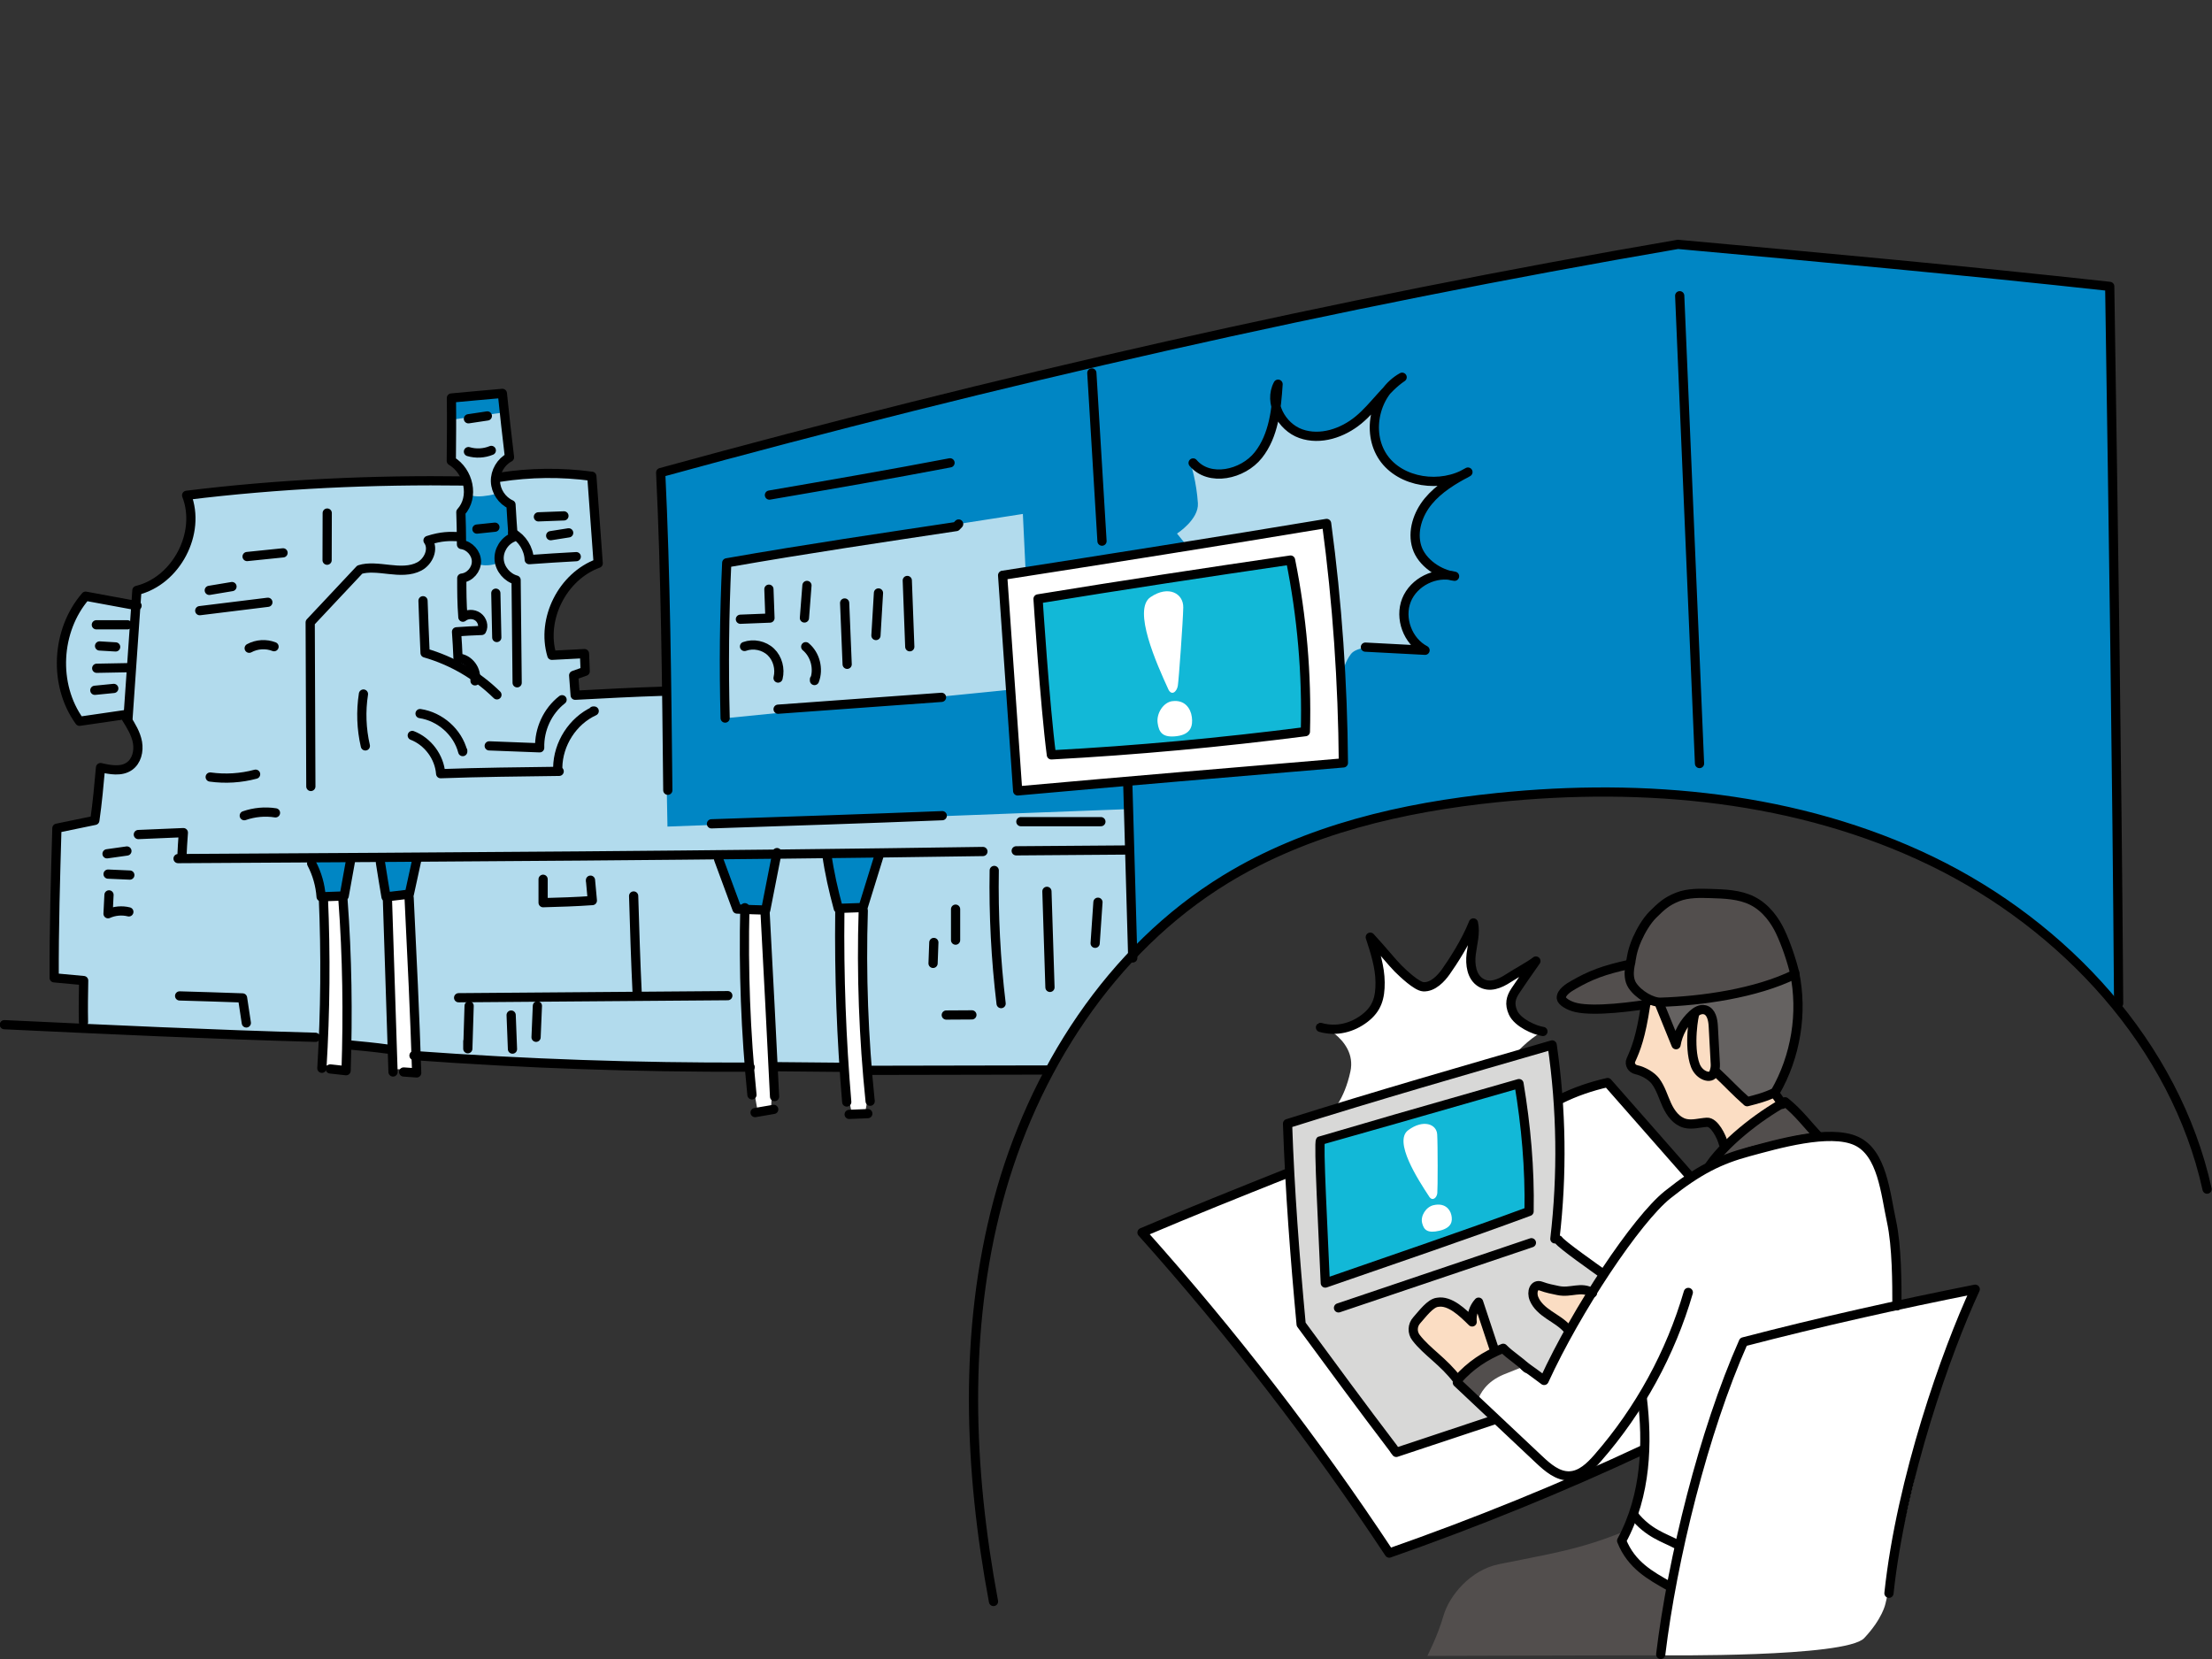
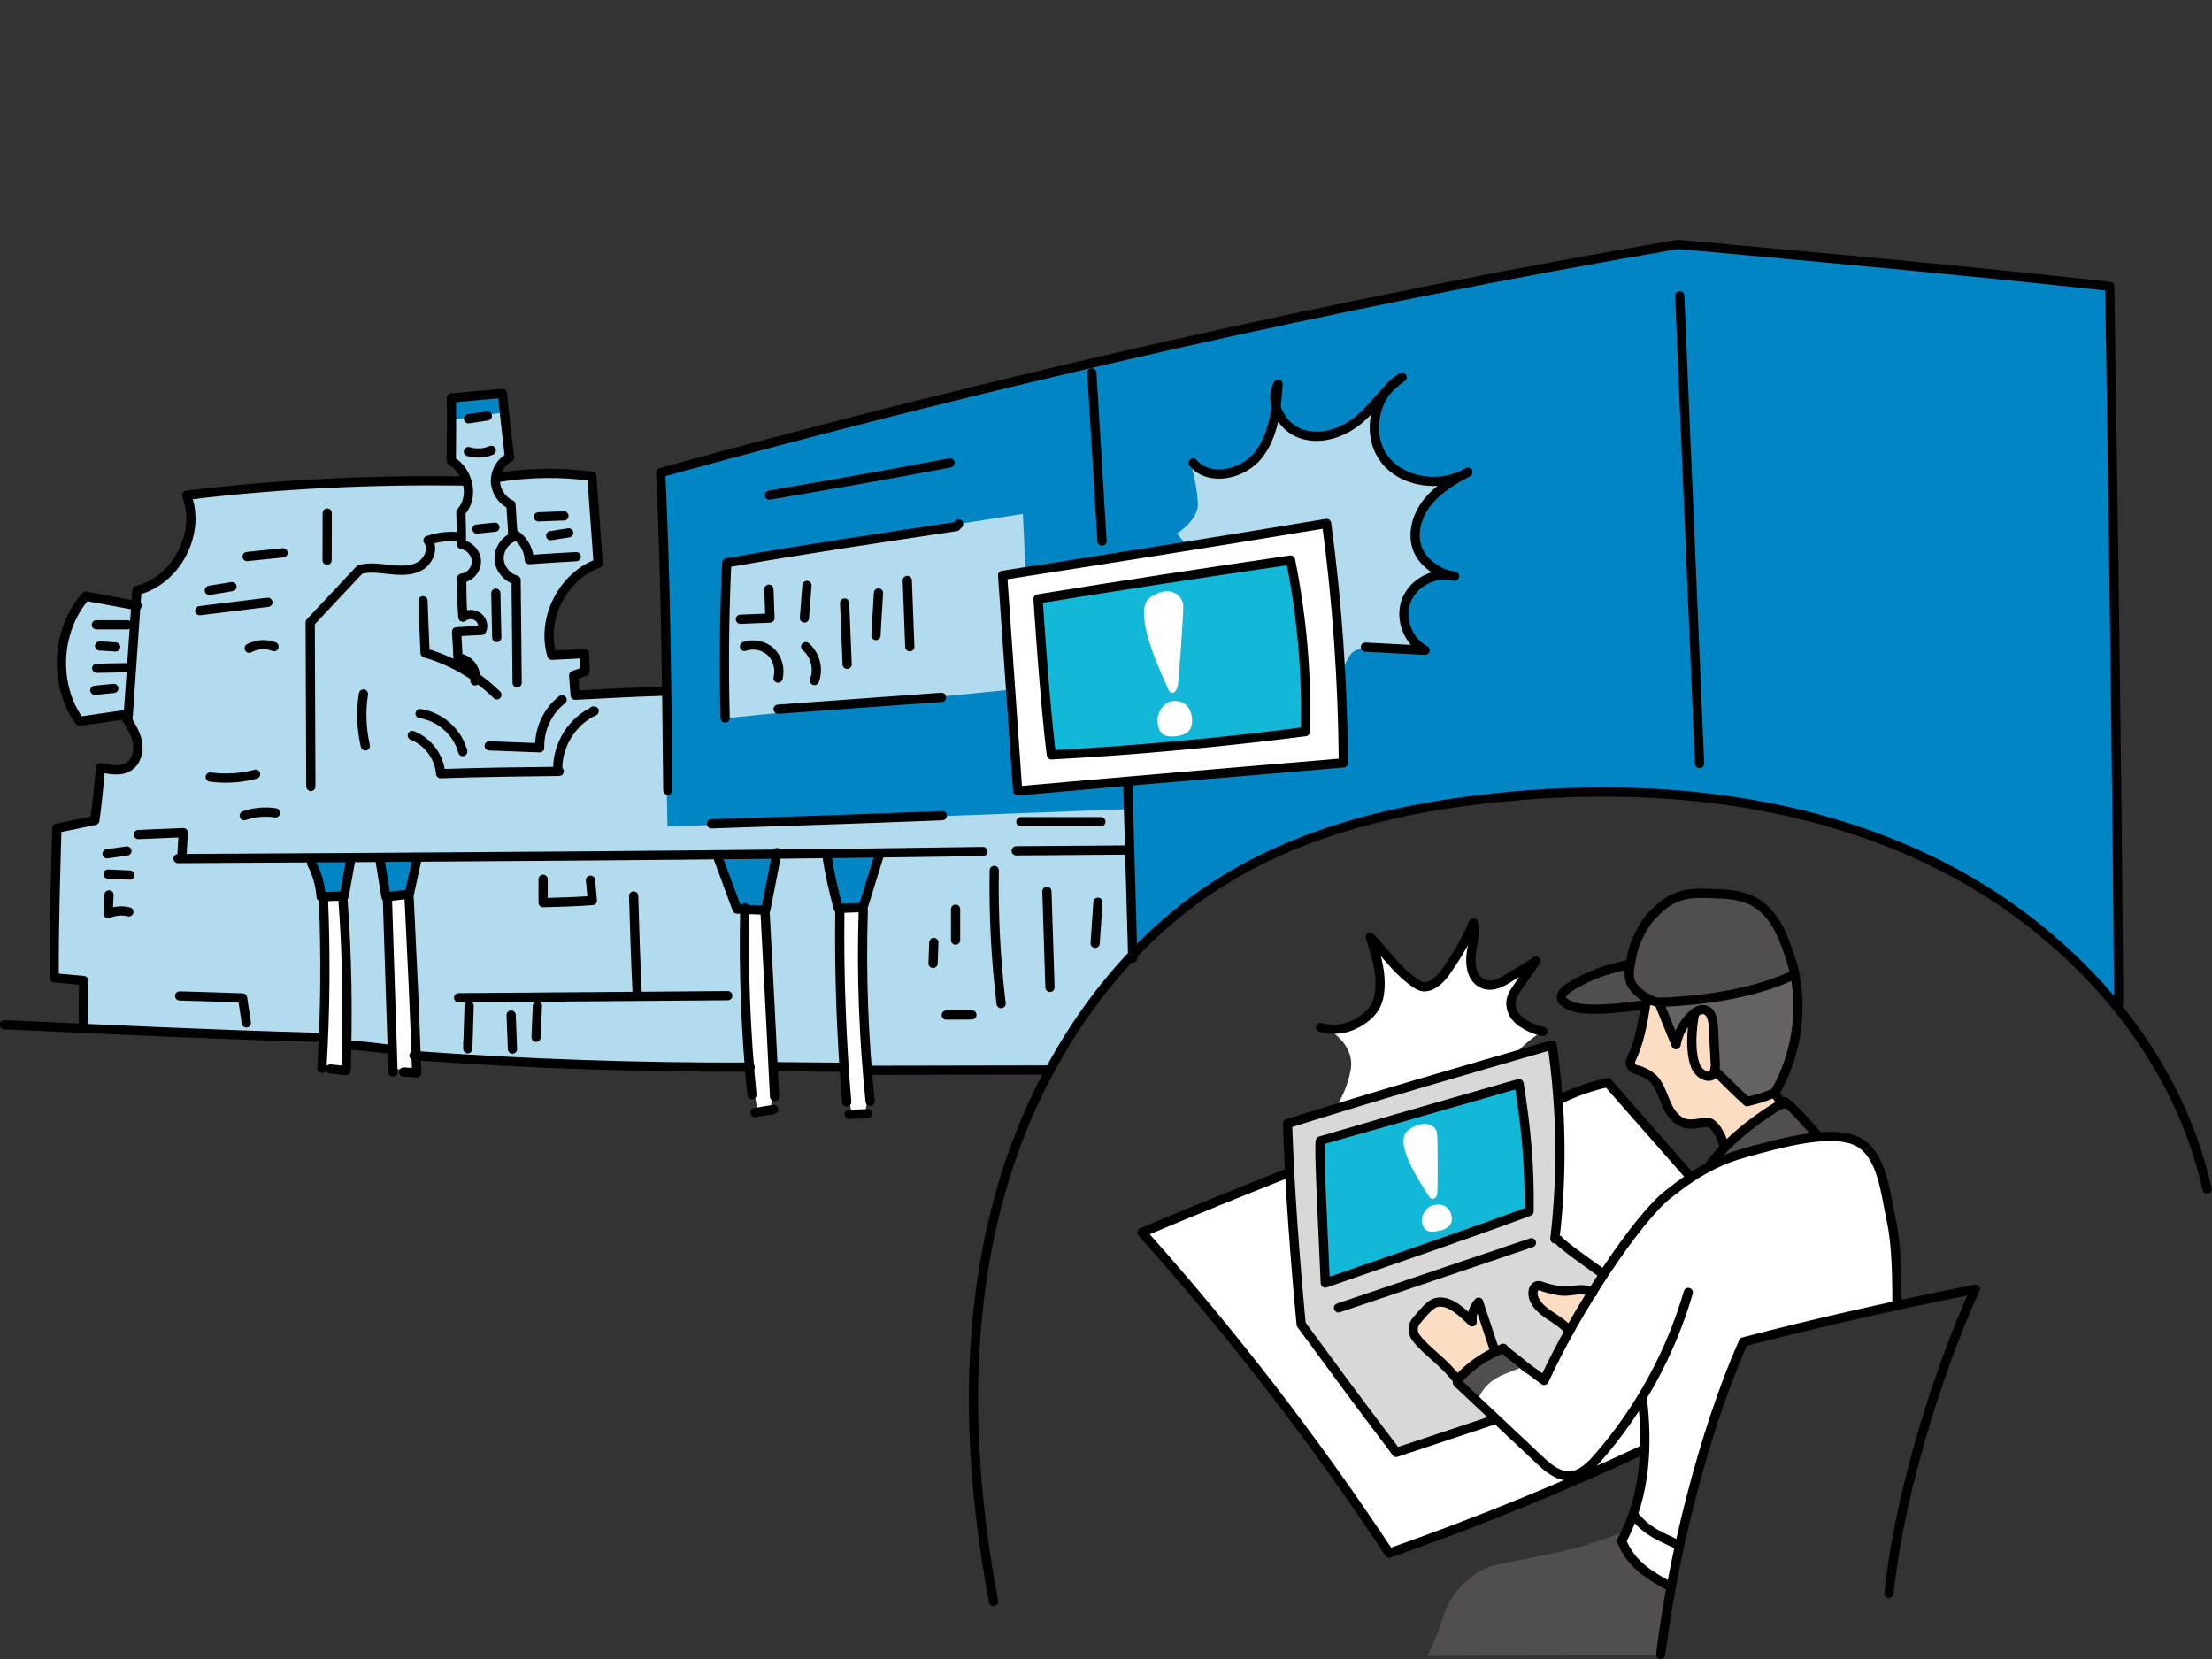
<svg xmlns="http://www.w3.org/2000/svg" id="_レイヤー_1" viewBox="0 0 720 540">
  <rect x="0" y="0" width="720" height="540" fill="#333333" stroke="none" />
  <defs>
    <style>.cls-1{fill:none;}.cls-1,.cls-2{stroke:#000;stroke-linecap:round;stroke-linejoin:round;stroke-width:3px;}.cls-3{fill:#656261;}.cls-4,.cls-2{fill:#524e4d;}.cls-5{fill:#fff;}.cls-6{fill:#b2dbed;}.cls-7{fill:#0086c4;}.cls-8{fill:#d8d8d7;}.cls-9{fill:#12b8d7;}.cls-10{fill:#fbddc3;}</style>
  </defs>
-   <path class="cls-5" d="M540.93,538.8s2.99-27.23,5.61-38.79c2.62-11.56,10.1-35.24,12.91-44.38,2.81-9.14,7.8-19.72,7.8-19.72l75.68-16.28s-11.26,25.93-14.07,37.3c-2.81,11.37-15.15,65.08-15.15,65.08,0,0-.94,4.85-6.92,11.19-5.99,6.34-65.85,5.59-65.85,5.59Z" />
  <path class="cls-5" d="M332.08,256.47c-1.57-22.28-3.18-45.28-4.72-68.54,33.96-5.29,69.04-10.75,103.67-16.51,3.29,24.72,5.08,50.31,5.32,76.08-34.44,2.9-70.02,5.9-104.27,8.97Z" />
  <path class="cls-8" d="M498.93,342.88l5.56-1.61c2.9,20.5,3.15,41.31.74,61.87-.06.49.3.94.79,1,.18.02.35-.03.5-.11.07.14.17.26.32.35,5,2.97,9.65,6.51,13.86,10.49-1,1.51-1.83,4.13-2.8,5.67-2.87-1.43-5.34.62-9.34-.24-1.78-.38-4.79-1.19-6.94-1.43-2.99-.33-4.16,1.68-3.14,4.2,1.05,2.59,3.35,4.39,5.23,5.67.43.29.86.57,1.29.85,1.62,1.06,3.15,2.06,4.36,3.4.1.11.22.18.34.23-2.59,4.78-5.09,9.66-7.43,14.71-1.78-1.35-3.63-1.37-5.3-2.55l-4.86-4.1c-.26-.26-2.09-2.56-2.43-2.42-.86.35-2.16.71-2.99,1.12l-4.54-16.4c-.1-.3-.36-.53-.67-.6-.31-.06-.64.04-.85.27-1.26,1.38-2.07,3.17-2.31,5.02-2.93-2.48-6.4-4.28-10.14-5.24-.41-.11-.82.08-1.02.44-1.38,2.53-7.43,4.46-7.43,8.69,0,4.55,3.96,5.74,9.87,11.46,1.2,1.16,4.72,4.26,4,5.98-.21.35-.17.8.14,1.1l11.55,10.87-30.48,10.13c-.19-.27-.39-.57-.6-.89-10.06-13.23-20.08-26.84-29.8-40.07-2.32-24.84-3.72-45.31-4.38-64.35,26.71-8.41,53.24-16.08,78.9-23.5Z" />
  <path class="cls-5" d="M31.36,204.27h10.13c.5,0,.9-.4.9-.9s-.4-.9-.9-.9h-10.13c-.5,0-.9.4-.9.9s.4.9.9.9Z" />
  <path class="cls-5" d="M37.69,209.68l-5.23-.31c-.48-.04-.92.35-.95.84-.03.49.35.92.85.95l5.23.31s.04,0,.05,0c.47,0,.87-.37.9-.85.03-.49-.35-.92-.85-.95Z" />
  <path class="cls-5" d="M36.93,223.18l-6.16.61c-.49.05-.86.49-.81.98.05.46.44.81.89.81.03,0,.06,0,.09,0l6.16-.61c.49-.05.86-.49.81-.98-.05-.49-.51-.86-.99-.8Z" />
  <path class="cls-5" d="M184.46,167.88c-.02-.49-.45-.87-.93-.86l-8.31.31c-.5.02-.88.43-.87.93.02.48.42.86.9.86h.03l8.31-.31c.5-.02.88-.44.87-.93Z" />
  <path class="cls-5" d="M184.96,172.55l-5.85.92c-.49.08-.83.54-.75,1.03.07.44.45.76.89.76.05,0,.09,0,.14-.01l5.85-.92c.49-.08.83-.54.75-1.03-.08-.49-.55-.82-1.03-.75Z" />
  <path class="cls-5" d="M161.39,192.18h-.02c-.5.01-.89.42-.88.92l.31,14.42c.01.49.41.88.9.88h.02c.5-.01.89-.42.88-.92l-.31-14.42c-.01-.49-.41-.88-.9-.88Z" />
-   <path class="cls-5" d="M152.47,137.21s.09,0,.14,0l6.16-.92c.49-.07.83-.53.76-1.02-.07-.49-.53-.82-1.02-.75l-6.16.92c-.49.07-.83.53-.76,1.02.07.45.45.76.89.76Z" />
  <path class="cls-5" d="M160.27,147.44c.46-.19.68-.72.49-1.17-.19-.46-.72-.67-1.18-.48-2.14.89-4.63,1.02-6.84.36-.48-.14-.98.13-1.12.61-.14.48.13.97.61,1.12,1.12.33,2.27.49,3.42.49,1.58,0,3.15-.31,4.62-.92Z" />
  <path class="cls-5" d="M161.98,171.51c-.05-.49-.49-.85-.99-.8l-5.85.61c-.5.05-.85.49-.8.99.05.46.44.8.89.8.03,0,.06,0,.09,0l5.85-.61c.49-.05.85-.49.8-.99Z" />
  <path class="cls-5" d="M106.47,183.24h0c.5,0,.9-.4.9-.9l.04-15.34c0-.49-.4-.9-.9-.9h0c-.5,0-.9.4-.9.9l-.04,15.34c0,.49.4.9.9.9Z" />
  <path class="cls-5" d="M92.04,179.05l-11.7,1.2c-.49.05-.85.49-.8.99.05.46.44.8.89.8.03,0,.06,0,.09,0l11.7-1.2c.49-.05.85-.49.8-.99s-.51-.86-.99-.8Z" />
  <path class="cls-5" d="M68.11,193.06s.1,0,.15-.01l7.39-1.23c.49-.08.82-.54.74-1.03-.08-.49-.56-.82-1.04-.74l-7.39,1.23c-.49.08-.82.55-.74,1.03.07.44.46.75.89.75Z" />
  <path class="cls-5" d="M88.08,195.93c-.06-.49-.5-.85-1-.78l-22.17,2.73c-.49.06-.84.51-.78,1,.06.45.45.79.89.79.04,0,.07,0,.11,0l22.17-2.73c.49-.06.84-.51.78-1Z" />
  <path class="cls-5" d="M80.68,210.21c-.44.24-.6.78-.36,1.22.16.3.47.47.79.47.15,0,.3-.04.43-.11,2.23-1.21,4.96-1.39,7.33-.46.46.19.99-.04,1.17-.51.18-.46-.04-.98-.51-1.16-2.86-1.12-6.16-.91-8.86.55Z" />
  <path class="cls-5" d="M119.19,226.05c.08-.49-.26-.95-.75-1.02-.48-.07-.95.26-1.03.75-.88,5.67-.66,11.63.63,17.22.1.42.47.7.88.7.07,0,.13,0,.2-.02.49-.11.79-.59.68-1.08-1.24-5.37-1.45-11.09-.6-16.54Z" />
  <path class="cls-5" d="M136.6,233.16c6.19.93,11.6,5.74,13.15,11.7.1.4.47.67.87.67.04,0,.08,0,.11,0,.45-.06.79-.44.79-.89v-.31c0-.22-.08-.43-.22-.59-1.94-6.33-7.78-11.36-14.43-12.36-.49-.08-.95.26-1.02.75-.07.49.26.95.76,1.02Z" />
  <path class="cls-5" d="M159.21,243.67c5.44.2,10.88.4,16.42.63h.04c.24,0,.46-.09.63-.26.18-.18.27-.42.27-.66-.17-5.74,2.49-11.46,6.94-14.91.39-.31.46-.87.16-1.26-.31-.39-.87-.46-1.26-.16-4.64,3.61-7.51,9.45-7.63,15.42-5.22-.21-10.35-.4-15.48-.59-.47,0-.91.37-.93.86-.02.5.37.91.87.93Z" />
  <path class="cls-5" d="M193.41,230.54h-.31c-.32,0-.6.17-.76.42-6.92,3.51-11.6,11-11.71,18.88,0,.13.02.25.07.36l-3,.04c-10.97.14-22.3.28-33.46.68-.74-5.46-4.56-10.35-9.73-12.35-.46-.18-.99.05-1.16.51-.18.46.05.98.51,1.16,4.8,1.86,8.29,6.55,8.67,11.68.04.47.43.83.9.83h.03c11.41-.42,23.02-.56,34.26-.71l4.31-.05c.5,0,.9-.41.89-.91,0-.38-.25-.69-.58-.82.06-.12.1-.24.1-.38.1-7.46,4.67-14.54,11.35-17.61.39-.18.59-.6.5-1.01-.09-.41-.46-.7-.88-.7Z" />
  <path class="cls-5" d="M34.97,278.8l6.47-.91c.49-.07.83-.52.77-1.02s-.52-.82-1.02-.76l-6.47.91c-.49.07-.84.52-.77,1.02.06.45.45.77.89.77.04,0,.08,0,.13,0Z" />
  <path class="cls-5" d="M42.3,283.93l-7.08-.31c-.5-.02-.92.36-.94.86s.36.91.86.94l7.08.31h.04c.48,0,.88-.38.9-.86.02-.49-.36-.91-.86-.94Z" />
  <path class="cls-5" d="M42.17,295.93c-1.98-.5-4.08-.43-6.02.16l.24-4.77c.02-.49-.36-.92-.85-.94-.47-.07-.92.36-.94.85l-.31,6.14c-.02.31.13.61.39.79.15.1.33.16.51.16.13,0,.25-.03.37-.08,1.93-.87,4.12-1.08,6.18-.56.47.12.97-.17,1.09-.65.12-.48-.17-.97-.66-1.09Z" />
  <path class="cls-5" d="M84.07,251.76c-.13-.48-.63-.76-1.1-.63-4.65,1.25-9.64,1.56-14.42.9-.48-.06-.95.27-1.02.76s.27.95.77,1.01c1.72.24,3.46.36,5.21.36,3.35,0,6.71-.44,9.92-1.3.48-.13.77-.62.64-1.1Z" />
  <path class="cls-5" d="M89.8,263.69c-3.54-.55-7.21-.22-10.6.96-.47.16-.72.68-.55,1.14.13.37.48.6.85.6.1,0,.2-.02.3-.05,3.11-1.09,6.47-1.39,9.72-.88.46.06.95-.26,1.03-.75.08-.49-.26-.95-.75-1.03Z" />
  <path class="cls-5" d="M306.67,264.6c-25.3,1.01-50.62,1.84-75.11,2.65-.5.02-.89.43-.87.93.02.49.42.87.9.87h.03c24.49-.81,49.82-1.64,75.13-2.65.5-.02.88-.44.87-.93-.02-.5-.5-.87-.94-.86Z" />
  <path class="cls-5" d="M250.45,162.05c.05,0,.1,0,.15-.01,19.29-3.32,39.24-6.76,58.79-10.5.49-.09.81-.56.72-1.05s-.58-.81-1.05-.71c-19.54,3.74-39.48,7.17-58.76,10.49-.49.08-.82.55-.74,1.04.08.44.46.75.89.75Z" />
  <path class="cls-5" d="M311.39,169.94l-.58.61-9.33,1.41c-20.69,3.11-42.08,6.33-65.08,10.36-.42.07-.72.42-.74.84-.79,16.77-.96,33.79-.52,50.59.01.49.41.88.9.88h.02c.5-.01.89-.43.88-.92-.43-16.52-.27-33.25.49-49.74,22.71-3.96,43.86-7.15,64.33-10.23l9.63-1.45c.2-.03.38-.12.52-.27l.8-.83c.34-.36.33-.93-.03-1.27-.36-.34-.93-.33-1.27.03Z" />
  <path class="cls-5" d="M240.1,201.59c.02.48.42.86.9.86h.04l9.62-.38c.5-.02.88-.44.87-.93l-.34-9.4c-.02-.49-.4-.88-.93-.86-.5.02-.88.43-.87.93l.31,8.51-8.73.34c-.5.02-.88.44-.87.93Z" />
  <path class="cls-5" d="M242.03,209.58c-.47.17-.71.69-.54,1.15.17.47.69.7,1.16.53,2.58-.94,5.65-.31,7.64,1.58,1.95,1.85,2.79,4.92,2.1,7.63-.12.48.17.97.65,1.09.07.02.15.03.22.03.4,0,.77-.27.87-.68.85-3.32-.2-7.09-2.6-9.37-2.47-2.35-6.3-3.14-9.5-1.97Z" />
-   <path class="cls-5" d="M262.73,189.67c-.45-.07-.93.33-.97.83l-.82,10.59c-.04.49.33.93.83.96.02,0,.05,0,.07,0,.46,0,.86-.36.9-.83l.82-10.59c.04-.49-.33-.93-.83-.96Z" />
  <path class="cls-5" d="M264.21,221.11v.41c0,.43.31.8.74.88.05.01.11.02.16.02.37,0,.71-.22.84-.58,1.59-4.15.28-9.21-3.11-12.02-.38-.31-.95-.26-1.27.12s-.27.95.12,1.26c2.62,2.17,3.74,5.94,2.83,9.23-.19.16-.31.41-.31.68Z" />
  <path class="cls-5" d="M275.74,217.12h.04c.5-.02.88-.44.86-.93l-.81-19.96c-.02-.49-.43-.86-.94-.86-.5.02-.88.44-.86.93l.81,19.96c.02.48.42.86.9.86Z" />
  <path class="cls-5" d="M285.13,207.75c.47,0,.87-.37.9-.85l.82-13.85c.03-.49-.35-.92-.85-.95-.49-.06-.92.35-.95.84l-.82,13.85c-.03.49.35.92.85.95.02,0,.04,0,.05,0Z" />
  <path class="cls-5" d="M296.13,211.42h.03c.5-.02.88-.44.87-.93l-.81-21.58c-.02-.49-.4-.86-.93-.86-.5.02-.88.44-.87.93l.81,21.58c.02.48.42.86.9.86Z" />
  <path class="cls-5" d="M355.34,120.49c-.5.03-.87.46-.84.95l3.31,54.75c.03.48.43.84.9.84.02,0,.04,0,.05,0,.5-.03.87-.46.84-.95l-3.31-54.75c-.03-.49-.4-.87-.95-.84Z" />
  <path class="cls-5" d="M252.37,230.9c.04.47.43.83.9.83.02,0,.05,0,.07,0l53.19-3.86c.5-.04.87-.47.83-.96-.04-.5-.52-.87-.96-.83l-53.19,3.86c-.5.04-.87.47-.83.96Z" />
  <path class="cls-5" d="M477.38,152.87c-.62.33-1.25.67-1.87,1.01-8.43,3.96-19.67,1.61-24.54-5.5-2.57-3.75-3.38-8.7-2.22-13.6.62-2.63,1.76-5.03,3.29-7.02,1.5-1.57,3.07-3,4.85-4.21.4-.27.52-.81.26-1.21-.26-.41-.79-.54-1.21-.31-2.03,1.13-3.82,2.69-5.28,4.57-1,1.05-1.97,2.13-2.92,3.2-1.9,2.14-3.87,4.36-6.11,6.21-4.36,3.61-11.35,6.64-17.91,4.33-3.14-1.11-5.89-3.83-7.16-7.11-.12-.3-.22-.6-.31-.9.3-2.35.49-4.77.65-7.21.03-.42-.24-.8-.65-.92-.41-.11-.84.07-1.04.44-1.25,2.33-1.52,5.06-.79,7.82-.75,5.66-2.2,10.89-5.55,15.12-2.75,3.47-7.42,5.76-11.89,5.83-2.29.03-5.56-.5-7.94-3.3-.32-.38-.89-.42-1.27-.11-.38.32-.43.89-.11,1.27,2.21,2.6,5.47,3.97,9.34,3.93,4.99-.08,10.2-2.64,13.27-6.52,3-3.78,4.56-8.23,5.45-13.02,1.66,2.94,4.36,5.29,7.39,6.36,7.27,2.56,14.93-.72,19.66-4.64,1.67-1.39,3.18-2.94,4.62-4.51-.15.49-.29.99-.41,1.5-1.27,5.39-.37,10.87,2.49,15.03,4.25,6.19,12.51,9.13,20.35,8.03-2.07,1.49-3.99,3.17-5.61,5.14-3.96,4.79-5.45,10.84-3.9,15.8,1.11,3.52,4,6.39,7.24,8.17-4.62.92-8.85,4.09-10.6,8.47-2.11,5.3-.37,11.79,3.82,15.6l-16.31-.86c-.49-.05-.92.35-.95.85-.03.5.36.92.85.94l19.42,1.02s.03,0,.05,0c.4,0,.76-.27.87-.66.11-.41-.08-.84-.45-1.03-5.24-2.75-7.81-9.71-5.62-15.2,1.97-4.94,7.58-8.12,12.85-7.55.63.16,1.25.28,1.85.35.46.04.9-.26.99-.72.09-.46-.19-.91-.65-1.04-.6-.16-1.22-.28-1.83-.36-4.01-1.08-8.49-4.31-9.81-8.53-1.37-4.38,0-9.8,3.57-14.12,2.84-3.44,6.72-6,10.67-8.2.68-.32,1.35-.68,1.99-1.08.41-.25.55-.79.31-1.21-.24-.42-.78-.57-1.2-.35Z" />
  <path class="cls-5" d="M419.94,181.4c-26.83,3.94-54.57,8.01-81.81,12.46-.05-.01-.1-.03-.16-.03-.16,0-.3.05-.44.13-.02,0-.03,0-.05,0-.33.05-.61.29-.71.61-.1.32-.02.68.23.91l.07.07v4.99c0,.29.15.54.36.7.92,14.51,1.93,29.44,3.9,44.57.06.45.44.78.89.78.02,0,.03,0,.05,0,26.75-1.42,54.58-3.97,82.74-7.57.44-.06.77-.42.79-.87.5-18.78-1.13-37.63-4.85-56.05-.09-.47-.54-.77-1.02-.71Z" />
  <path class="cls-9" d="M424.01,237.35c-27.56,3.51-54.81,6-81.01,7.41-2.04-15.91-3.03-31.63-3.99-46.85-.01-.16-.07-.3-.16-.43v-1.66c.06-.1.14-.19.16-.3,26.74-4.36,53.97-8.36,80.33-12.23,3.52,17.77,5.09,35.94,4.66,54.05Z" />
  <path class="cls-5" d="M176.16,294.46c.17.16.39.25.63.25h.02c5.25-.15,10.67-.29,16.08-.69.24-.02.47-.13.62-.32.16-.18.23-.42.21-.66l-.61-6.64c-.04-.48-.4-.87-.94-.81-.48.02-.86.42-.86.9v.3c0,.11.02.21.05.3l.47,5.2c-4.74.32-9.51.46-14.15.59v-6.7c0-.5-.4-.9-.9-.9s-.9.4-.9.9v7.62c0,.24.1.48.27.64Z" />
  <path class="cls-5" d="M58.45,325.07c6.6.19,13.21.38,19.72.62l1.12,7.4c.07.45.45.76.89.76.05,0,.09,0,.14-.01.49-.07.83-.53.76-1.02l-1.23-8.14c-.06-.43-.42-.75-.86-.76-6.76-.25-13.62-.45-20.48-.65-.46,0-.91.38-.93.87s.38.91.87.92Z" />
  <path class="cls-5" d="M236.9,323.18h0l-28.59.22c-.51-10.5-.83-21.18-1.14-31.51v-.29c-.02-.5-.42-.86-.94-.87-.5.02-.89.43-.87.92v.29c.32,10.31.64,20.98,1.15,31.47l-57.23.44c-.5,0-.9.41-.89.9,0,.49.41.89.9.89h0l87.62-.68c.5,0,.9-.41.89-.9,0-.49-.41-.89-.9-.89Z" />
-   <path class="cls-5" d="M152.73,326.52c-.56.01-.91.38-.93.87l-.34,11.15c-.05.12-.09.25-.09.38v2.45c0,.49.39.89.89.9h.01c.49,0,.88-.38.9-.87l.43-13.95c.01-.5-.38-.91-.87-.93Z" />
  <path class="cls-5" d="M166.38,329.5h-.04c-.5.02-.88.44-.87.93l.43,11.08c.02.48.42.86.9.86h.04c.5-.02.88-.44.87-.93l-.43-11.08c-.02-.48-.42-.86-.9-.86Z" />
  <path class="cls-5" d="M174.96,326.52c-.49-.02-.92.36-.94.86l-.43,10.22c-.02.49.37.91.86.93h.04c.48,0,.88-.38.9-.86l.43-10.22c.02-.49-.37-.91-.86-.93Z" />
  <path class="cls-5" d="M304,305.87c-.46,0-.91.37-.93.86l-.25,6.81c-.02.5.37.91.87.93h.03c.48,0,.88-.38.9-.86l.25-6.81c.02-.5-.37-.91-.87-.93Z" />
  <path class="cls-5" d="M311.04,306.91c.5,0,.9-.4.9-.9v-10.08c0-.5-.4-.9-.9-.9s-.9.4-.9.9v10.08c0,.5.4.9.9.9Z" />
  <path class="cls-5" d="M323.64,282.43c-.53,0-.91.39-.92.88-.24,14.47.51,29.09,2.25,43.46.05.46.44.79.89.79.04,0,.07,0,.11,0,.49-.06.85-.51.79-1-1.72-14.29-2.47-28.83-2.23-43.22,0-.5-.39-.9-.88-.91Z" />
  <path class="cls-5" d="M316.35,329.44h0l-8.34.05c-.5,0-.9.41-.9.9,0,.49.41.89.9.89h0l8.34-.05c.5,0,.9-.41.9-.9,0-.49-.41-.89-.9-.89Z" />
  <path class="cls-5" d="M341.76,322.29h.03c.5-.02.89-.43.87-.93l-.99-31.26c-.02-.49-.47-.88-.93-.87-.5.02-.89.43-.87.93l.99,31.26c.02.49.42.87.9.87Z" />
  <path class="cls-5" d="M356.41,307.93s.04,0,.06,0c.47,0,.87-.36.9-.84l.91-13.37c.03-.5-.34-.92-.84-.96-.47-.03-.93.34-.96.83l-.91,13.37c-.03.5.34.92.84.96Z" />
  <path class="cls-5" d="M332.29,268.35h26.05c.5,0,.9-.4.9-.9s-.4-.9-.9-.9h-26.05c-.5,0-.9.4-.9.9s.4.9.9.9Z" />
  <path class="cls-6" d="M28.23,195.04c4.77.88,9.56,1.76,14.35,2.65l.68.13-1.29,18.61-10.51.19c-.5,0-.89.42-.88.91,0,.49.41.88.9.88h.02l10.35-.19-.93,13.42c-.08.02-.16.02-.23.06-4.79.67-9.58,1.38-14.37,2.09-7.82-11.27-6.99-28.08,1.91-38.76Z" />
  <path class="cls-5" d="M111.78,347.5l-4.11-.46-1.94-.36c.17-2.95.29-5.93.41-8.9,0-.01,0-.02,0-.03,0-.01,0-.02,0-.03.62-14.89.66-29.97.03-44.98l4.59-.17c-.03.1-.05.2-.04.31,1.3,17.21,1.65,35.58,1.05,54.62Z" />
  <path class="cls-6" d="M126.32,340.58c-4.18-.58-8.43-.98-12.55-1.36.28-16.13-.13-31.73-1.24-46.47,0-.12-.04-.23-.1-.33.24-.12.43-.35.48-.63l2.12-11.75c2.83-.02,5.65-.03,8.48-.05-.38.16-.63.57-.56.99.6,3.8,1.21,7.6,1.81,11.1.05.29.24.51.48.63,0,.05-.03.09-.02.14l1.56,47.94c-.13-.11-.27-.19-.45-.21Z" />
  <path class="cls-7" d="M132.48,290.21l-6.09.72c-.55-3.26-1.11-6.75-1.66-10.24v-.07c-.06-.32-.28-.54-.56-.65,3.51-.02,7.04-.05,10.55-.07l-2.24,10.3Z" />
  <path class="cls-7" d="M163.93,134.07s-3.88,1.34-8.05,2.08l-8.72.89c-.05-.32.34-6.82.06-6.92,3.51-.02,12.23-1.94,15.74-1.96l.97,5.91Z" />
  <path class="cls-5" d="M131.4,348.03h-2.59s-1.79-55.23-1.79-55.23c0-.04-.02-.08-.03-.13l5.32-.63c-.02.08-.04.15-.04.24.81,16.5,1.63,33.5,2.23,50.45-.33.11-.62.41-.65.79-.03.45.28.83.71.93.04,1.27.1,2.55.14,3.82l-3.3-.23Z" />
  <path class="cls-6" d="M136.3,342.79c-.6-17.01-1.43-34.05-2.24-50.6,0-.21-.09-.39-.21-.54.12-.12.21-.26.25-.43l2.43-11.16c.01-.05,0-.11,0-.16,32.08-.21,64.37-.46,96.7-.78-.21.24-.29.57-.17.89l5.98,16.19c.12.34.44.57.81.59.56.02,1.12.05,1.68.07-.36,16.48.13,33.1,1.45,49.6-35.46.08-71.32-1.14-106.68-3.67Z" />
  <path class="cls-7" d="M243.29,295.13c-.13-.33-.44-.56-.82-.57h-.02c-.35,0-.65.21-.8.5-.37-.02-.75-.03-1.12-.05l-5.78-15.63c-.04-.11-.1-.2-.18-.28,5.72-.06,11.43-.11,17.15-.17l-3.22,16.37c-1.62-.04-3.4-.1-5.21-.17Z" />
  <path class="cls-5" d="M250.99,360.33l-4.48.77-.86-4.83c-.28-2.8-.53-5.61-.77-8.42.1-.15.18-.32.18-.51,0-.25-.1-.47-.26-.63-1.33-16.54-1.83-33.24-1.47-49.79,1.67.07,3.29.12,4.8.16,1.04,19.57,2.11,39.79,3.08,59.69l-.22,3.55Z" />
  <path class="cls-6" d="M252.5,346.31c-.83-16.54-1.71-33.18-2.57-49.41h-.11c.15-.12.26-.3.31-.51l3.43-17.48c4.92-.05,9.83-.12,14.75-.17.75,5.23,1.92,10.7,3.68,17.18.08.3.33.48.61.58-.08.13-.13.27-.14.44-.19,16.45.29,33.05,1.37,49.58l-21.33-.2Z" />
  <path class="cls-7" d="M280.23,294.52l-6.69.23c-1.61-6.01-2.7-11.14-3.41-16.04,5.01-.06,10.03-.11,15.04-.18l-4.94,15.99Z" />
  <path class="cls-5" d="M281.71,361.61l-4.57.19-.63-3.18c-1.72-20.42-2.48-41.17-2.24-61.68,0-.15-.04-.29-.11-.42l5.95-.21s-.02.05-.02.08c-.65,20.26.09,41.06,2.21,61.84l-.59,3.36Z" />
  <path class="cls-5" d="M546.7,95.37c-.5.02-.88.44-.86.93l6.45,152.27c.02.48.42.86.9.86h.04c.5-.02.88-.44.86-.94l-6.45-152.27c-.02-.5-.36-.92-.94-.86Z" />
  <path class="cls-9" d="M429.81,372.16c.13,0,.24-.02.34-.06.06,0,.12-.01.18-.03,20.9-6.05,41.75-12.02,62.6-18l.77-.22c2.27,13.93,3.32,27.34,3.12,39.87-20.41,9.18-42.13,16.83-64.59,22.75-.62-14.73-1.36-29.25-2.08-43.31h-.39s0,0,0,0c.07-.24.04-.51-.11-.73-.02-.07.08-.25.14-.26Z" />
  <path class="cls-5" d="M492.48,329.76c-3.87-4.16,7.21-16.74,7.3-16.78,3.54-1.62-12.35,11-17.96,7.09-3.55-2.48-3.37-11.19-2.06-17.9.88-4.54-8.04,19.39-17.02,19.39-5.56,0-14.4-15.66-15.9-15.29-.15.04,2.5,16.28,2.43,16.41-5.43,11.93-7.11,14.92-20.2,10.44-2.2-.75,12.9,4.44,10.48,15.66-2.06,9.51-6.17,13.1-5.99,13.05,16.84-4.85,57.72-17.67,58.93-18.27.75-.37,5.01-5.39,9.17-7.46.75-.37-6.73-3.73-9.17-6.34Z" />
  <path class="cls-9" d="M451.21,384.62c.94-1.87,2.33-3.51,3.75-5.07h.96c1.5-.3,3.03.83,3.63,2.1.71,1.48.65,3.29.48,5.02-.16,1.62-.96,6.98-4.54,7.66-1.91.36-4.13-1.03-4.94-3.11-.74-1.89-.5-4.29.65-6.59Z" />
  <path class="cls-5" d="M498.18,403.66l-62.79,21.2c-.47.16-.72.67-.56,1.14.13.38.48.61.85.61.09,0,.19-.02.29-.05l62.79-21.2c.47-.16.72-.67.56-1.14-.16-.47-.67-.72-1.14-.56Z" />
  <path class="cls-3" d="M577.17,354.83c-2.66,1.31-5.38,2.04-8.25,2.78-3.45-3.04-6.69-6.04-9.84-8.96.21-.8.2-1.63.16-2.25l-.66-12.36c-.19-3.58-1.34-5.67-3.41-6.21-1.5-.39-2.23.53-3.93,2.07-.43.39-1.67,1.92-2.06,2.35-.45.06-1.92,2.63-1.92,3.09l-1.18,3.97c-1.29,1.63-1.77-2.79-3.24-6.02l-1.92-3.67c-.06-.14-1.37-3.44-1.47-3.53,3.39.15,6.48-.15,9.14-.29.14,0,7.71-.66,7.81-.73,10.85-.53,16.87-2.48,27.03-7.27,2.32,12.5.06,25.92-6.27,37.04Z" />
  <path class="cls-10" d="M558.47,345.04c-.29,3.23-1.11,4.98-1.33,4.99-.65.03-3.52-.73-3.98-1.18-.91-.88-2.17-1.18-2.51-2.64-1.01-4.43-1.47-6.9-.42-13.96.57-2.49.57-4.11,4.54-3.67,1.25.14,2.65,1.4,2.8,4.11,0,0,1.18,8.96.88,12.34Z" />
  <path class="cls-2" d="M541.22,326.08c-10.71,1.86-22.16,3.14-28,1.91-2.8-.59-4.94-2.14-5.01-3.09-.15-1.91,2.54-3.52,3.83-4.26,5.6-3.23,9.85-4.88,18.42-6.76" />
  <path class="cls-10" d="M556.11,365.45c-.8.05-3.61.1-4.41.22-1.57.23-3.68-.06-4.85-.88-2.21-1.54-2.47-3.36-3.45-5.47-.37-.79-.69-1.61-1.02-2.43-.75-1.89-3.28-4.58-4.55-6.27-1.56-2.08-6.63-1.91-7.37-4.85l6.29-17.79c.05-.25,0-.5-.15-.7,1-.14,2-.3,3-.46-.14.23-.18.52-.07.79l5.19,12.77c.15.37.53.6.93.56.4-.04.22-1.83.29-2.23.37-2.13,1.77-6.17,5.16-8.52.6,3.39-1.17,9.1-.29,12.93.39,1.74.8,4.36,2.06,5.58.76.74,3.74,1.33,3.83,1.32.74-.05,1.88-.42,2.38-.87,3.17,2.94,4.16,4.81,7.66,7.88.17.15,1.7,1.67,1.92,1.67.08,0,2.32-.22,2.39-.24,2.02-.52,5.08-2.18,7.12-2.92l1.54,3.52c-4.75,2.71-14.94,9.76-18.75,13.63-.84-2.51-2.13-7.4-4.85-7.26Z" />
  <path class="cls-2" d="M555.67,380.62c5.18-8.34,16.77-17.24,25.37-21.99,4.52,3.62,7.06,7.26,11.25,11.66-4.41-.22-16.33,3.08-21.18,4.18-5.45,1.23-15.54,6.31-15.44,6.16Z" />
  <path class="cls-4" d="M478.14,453.75c.16-.07-3.78-3.52-3.68-3.67,5.18-8.34,10.02-9.55,15.68-11.46,4.52,3.62,6.13,6.17,8.49,7.93-1.92-.59-6.48,1.32-11.05,3.67-4.97,2.56-4.42,3.67-6.93,5.88l-2.51-2.35Z" />
  <path class="cls-4" d="M540.93,538.8c.07-.03-76.33.19-76.33.19,0,0,3.37-6.53,5.24-13.05,1.87-6.53,8.74-14.88,17.96-16.78,16.28-3.36,26.56-4.66,42.09-11.19-.94,1.31-1.89,3.55-1.68,4.1,2.06,5.59,4.68,8.39,15.34,14.54l-2.62,22.19Z" />
  <path class="cls-5" d="M508,357.55c4.3-2.05,12.18-6.27,15.53-5.22l26.94,30.95c-1.56.83-8.01,6.26-9.54,7.09-.08.05-5.36,6.27-5.43,6.34-3.37,3.54-7.9,10.57-13.84,17.53-4.25-3.99-6.01-5.4-11.04-8.39-.21-.13-4.45-3.04-4.68-2.98,1.68-14.64,2.24-20.14,2.06-30.95-.17-7.82-1.52-13.63,0-14.36Z" />
  <path class="cls-10" d="M510.53,431.64c-1.34-1.43-2.97-2.51-4.56-3.55-.42-.28-.85-.55-1.26-.83-1.67-1.14-3.7-2.72-4.57-4.86-.72-1.78.47-4.01,2.42-3.53s2.85.88,4.31,1.19c3.79.81,7.92-1.47,11.26.48-2.15,3.47-5.59,7.47-7.59,11.1Z" />
  <path class="cls-10" d="M474.47,447.76c-.85-1.14-2.13-1.29-2.96-2.39-4.04-5.31-11.35-9.11-11.5-11.9,1.33-6.76,5.65-7.51,7.22-9.84,3.83-.15,7.19,2.03,10.02,4.85.27.27,1.97,2.78,2.31,2.61.34-.16-.36-2.09-.4-2.47-.17-1.51,1.32-3.38,2.06-4.7l4.22,15.36c-4.08,2.21-7.82,5.09-10.99,8.47Z" />
  <path class="cls-5" d="M373.23,401.52c15.46-6.56,30.77-12.68,45.58-18.6l.15-.06c.79,14.55,1.99,30.27,3.67,48.28.02.16.12.37.21.5,9.74,13.24,19.8,26.93,29.89,40.18.34.52.68,1.06,1.07,1.5.17.2.42.31.68.31.09,0,.19-.02.28-.05l31.7-10.54c.1-.03.18-.09.25-.15l13.64,12.83c2.99,2.82,6.25,5.56,10.23,5.56.12,0,.23,0,.35,0,.36-.01.7-.08,1.05-.13-19.48,8.44-39.38,16.24-59.44,23.28-23.87-36.03-50.55-70.65-79.33-102.92Z" />
  <path class="cls-5" d="M534.85,470.88c-6.07,2.84-12.21,5.61-18.38,8.33,1.57-1.13,2.98-2.6,4.31-4.12,5.02-5.75,9.57-11.92,13.62-18.42.64,4.71.83,9.46.58,14.18-.05.01-.09.01-.14.03Z" />
  <path class="cls-5" d="M527.46,502.06c1.71-3.24,3.53-5,4.76-8.43,0,0,2.53,3.58,6.27,5.82,3.74,2.24,7.48,3.17,7.48,3.17-.8,3.85-1.79,10.14-2.43,13.99-5.85-1.92-11.04-5.41-16.09-14.54Z" />
  <path class="cls-5" d="M567.25,435.91c-.27.07-.49.25-.6.51-9.51,21.42-18.99,58.56-20.67,66.02l-11.41-5.59-3.37-2.98c4.01-12.06,5.25-26.21,3.18-38.79,6.23-10.46,12.65-22.52,16.03-34.16.14-.48-.14-.97-.62-1.11-.48-.14-.98.14-1.12.61-3.32,11.42-8.15,22.46-14.25,32.73-.24.15-.38.4-.41.68-4.28,7.11-9.16,13.85-14.59,20.08-2.46,2.82-5.2,5.45-8.55,5.59-3.46.14-6.47-2.42-9.27-5.06l-20.66-18.48c.88-2.5,2.88-6.16,8.4-8.52l6.05-2.42c.06.14,7.02,5.22,7.22,5.22.07,0,.71-.28.82-.52,4.51-9.85,9.54-19.17,15.02-27.97.26-.03.51-.16.66-.4.15-.24.16-.52.08-.76,7.78-12.35,16.47-23.64,26.04-33.69,8.19-4.43,14.34-9.5,23.46-11.97,6.43-1.74,20.74-5.94,31.11-5.06.04.08,7.4,1,10.59,7.48,4.07,8.26,6.62,21.33,7.06,47.28-20.5,4.31-31.81,6.52-50.2,11.31Z" />
  <path class="cls-2" d="M532.97,305.52c1.03-2.35,2.91-5.7,5.01-7.79,2.8-2.79,4.54-4.38,8.1-5.78,3.39-1.33,7.32-1.22,10.79-1.11,4.38.13,9.35.28,13.48,2.35,4.66,2.33,7.5,6.69,9.06,9.93,1.92,4,3.84,9.69,4.84,13.99-12.72,6.26-30.49,8.7-43.77,9.11-2.67.08-7.07-2.35-9.14-5.44-2.27-3.4,0-8.81-.59-7.64.34-1.01.25-3.18,2.21-7.64Z" />
  <path class="cls-7" d="M102.24,280.65c1.68,3.18,2.75,6.73,3.11,10.32l5.93-.21,1.93-10.71c-3.97.02-7.91.05-11.87.07v.07c.36-.04.73.13.91.47Z" />
  <path class="cls-6" d="M685.83,94.02c-47.1-5.18-94.13-9.45-139.63-13.58-106.9,18.35-217.99,43.26-330.21,74.05,1.58,33.09,1.94,68.48,2.29,102.72,0,.5-.39.9-.89.91h0c-.49,0-.9-.4-.9-.89-.11-10.39-.22-20.88-.36-31.38-.07.02-.13.05-.2.05-9.48.3-19.1.81-28.41,1.3h-.23s-.03.01-.05.01c-.47,0-.86-.36-.9-.83l-.49-6.46c-.03-.4.21-.78.59-.91l3.12-1.12-.17-4.19-9.71.5c-.37.05-.79-.24-.91-.64-3.59-11.97,3.39-26.17,15-30.8l-1.97-26.95c-9.65-1.23-19.41-1.09-29.03.42-.2.03-.4-.02-.57-.12,0,.19-.03.37-.02.56.09,2.86,1.91,5.58,4.52,6.75.31.14.51.43.53.77.17,2.91.35,5.85.57,8.88,2.86,1.76,4.85,4.83,5.29,8.14,4.79-.35,9.65-.65,14.44-.9.49-.05.92.35.95.85.03.49-.35.92-.85.94-5.08.27-10.22.6-15.29.97-.02,0-.05,0-.07,0-.22,0-.43-.08-.6-.23-.18-.16-.29-.39-.3-.63-.11-2.68-1.47-5.25-3.56-6.94-.1.19-.24.36-.45.44-2.49,1-4.2,3.77-3.98,6.44.22,2.63,2.3,5.11,4.84,5.78.39.1.67.45.67.86l.34,33.45c0,.5-.39.9-.89.91h0c-.49,0-.9-.4-.9-.89l-.33-32.8c-2.93-1.08-5.25-4.04-5.51-7.15-.28-3.25,1.58-6.51,4.49-7.98-.01-.16-.02-.31-.03-.47-.05-.15-.06-.3-.03-.46-.21-2.93-.39-5.76-.55-8.57-2.96-1.56-4.1-4.28-4.21-7.63-.1-3.32,1.5-6.49,4.32-8.25.1-6.71-1.49-14.71-1.49-14.71l-16.62,2.3s-.61,6.77-.67,13.22c2.9,1.92,5.94,4.91,6.47,8.5.48,3.26-.37,6.44-2.35,8.77.09,3,.18,5.99.2,9.48,2.72.74,4.84,3.37,4.87,6.2.03,2.9-2.05,5.52-4.77,6.22,0,3.35.02,6.81.26,10.5,1.52-.55,3.3-.35,4.61.6,1.82,1.32,2.48,3.84,1.47,5.63-.15.27-.44.44-.75.46-2.39.1-4.86.2-7.24.37.15,2.35.3,4.66.39,6.91,1.62.28,3.13,1.23,4.24,2.69.87,1.15,1.34,2.49,1.43,3.81,2.39,1.7,4.66,3.57,6.76,5.63.36.35.36.92.01,1.27-.18.18-.41.27-.64.27s-.46-.09-.63-.26c-1.78-1.75-3.68-3.35-5.68-4.83-.16.36-.51.59-.92.53-.45-.06-.79-.44-.79-.89v-.61c0-.08.05-.14.06-.21-4.78-3.28-10.08-5.8-15.67-7.41-.37-.11-.63-.44-.65-.82-.26-5.39-.46-10.96-.66-16.53l-.02-.47c-.02-.49.37-.91.87-.93.5,0,.91.37.93.87l.02.47c.19,5.35.39,10.69.62,15.87,5.04,1.51,9.82,3.75,14.23,6.59-.18-.44-.41-.87-.71-1.27-.95-1.25-2.33-2.02-3.69-2.06-.47-.01-.86-.39-.87-.87-.09-2.76-.28-5.61-.46-8.37-.03-.49.33-1.07.82-1.11,2.5-.2,5.09-.31,7.62-.42.26-.96-.2-2.18-1.14-2.86-1.08-.78-2.74-.74-3.78.11-.26.21-.61.26-.92.13-.31-.13-.52-.42-.54-.76-.36-4.57-.36-8.74-.36-12.78,0-.46.35-.84.8-.89,2.17-.23,3.99-2.32,3.96-4.56-.02-2.2-1.89-4.31-4.08-4.6-.45-.06-.78-.44-.78-.89,0-.59,0-1.15-.01-1.71-.08.02-.16.04-.26.05-2.43-.09-4.75-.18-8.4.88.44,1.06.53,2.28.24,3.53-.49,2.15-1.99,4.13-3.93,5.17-3.2,1.73-7.05,1.47-10.42,1.1l-.5-.06c-3-.34-6.1-.68-8.45,0l-15.72,16.74.21,53.04c0,.5-.4.9-.9.9h0c-.5,0-.9-.4-.9-.89l-.21-53.4c0-.23.09-.45.24-.62l16.12-17.18c.1-.11.23-.19.38-.24,2.74-.9,6.14-.52,9.43-.15l.5.05c3.23.36,6.62.59,9.36-.9,1.47-.79,2.66-2.36,3.03-3.99.19-.83.25-2.05-.54-3.13-.17-.23-.22-.53-.13-.8.09-.27.3-.49.58-.58,4.58-1.5,7.37-1.39,10.07-1.29.06,0,.11.03.17.04-.04-2.48-.11-4.75-.17-6.95,0-.23.07-.6.23-.77,1.81-1.98,2.57-4.67,2.14-7.58-.05-.35-.13-.7-.21-1.05-31.1-.41-61.14,1.1-89.29,4.52,1.91,5.85,1.24,12.55-1.91,18.58-3.23,6.18-8.55,10.65-14.65,12.33l-.25,3.57c.26.2.4.52.34.86-.05.27-.22.48-.44.6l-2.5,36.04c0,.11-.04.21-.08.3,1.33,2.15,2.68,4.55,3.16,7.22.64,3.55-.55,6.96-3.04,8.68-2.61,1.8-5.87,1.46-9.08.79-.47,5.31-.98,10.78-1.76,16.21-.05.38-.34.68-.71.75l-11.65,2.4c-.45,15.56-.91,31.47-.87,47.14l8.78.82c.47.04.83.44.82.91-.08,4.42-.16,9-.05,13.5l.02,1.2c24.69,1.13,49.76,2.18,74.62,2.86l1.67.05c.59-14.58.6-29.33-.01-44.03-.4-.07-.72-.39-.75-.81-.25-3.63-1.28-7.25-2.98-10.47-.23-.44-.06-.98.38-1.21.1-.05.21-.08.31-.09v-.07c-14.2.09-28.37.17-42.43.25-.13.01-.28.01-.46.01-.16,0-.33,0-.52,0-.49-.02-.88-.42-.87-.91s.4-.88.9-.89c.12,0,.25,0,.37,0,.09-2.23.24-4.45.39-6.62-4,.18-8.08.35-12.18.52l-1.47.06c-.5-.02-.92-.36-.94-.86-.02-.49.37-.91.86-.93l1.46-.06c4.43-.19,8.86-.37,13.18-.56.25-.05.5.09.69.27.18.18.27.43.25.69-.17,2.45-.35,4.98-.46,7.49,62.99-.36,127.53-.73,192.01-1.43.18-.35.56-.57.96-.49.28.05.49.24.61.47,22.1-.24,44.2-.52,66.22-.85h.01c.49,0,.89.39.9.88,0,.5-.39.9-.89.91-10.95.16-21.91.32-32.89.46l-5.3,17.15c-.02.07-.08.11-.12.16.16.17.25.39.24.64-.54,16.76-.1,33.9,1.26,51.09.1-.04.21-.07.32-.07l57.3-.11.09.75c7.51-13.95,16.56-26.64,26.9-37.61l-.94-32.95-36.05.27h0c-.49,0-.9-.4-.9-.89,0-.5.4-.9.89-.9l36.01-.27-.58-20.51c-11.71,1.01-23.36,2.04-34.86,3.07-.03,0-.05,0-.08,0-.21,0-.42-.08-.58-.21-.18-.16-.3-.38-.31-.62-1.6-22.74-3.25-46.24-4.82-70-.03-.09-.05-.19-.05-.3v-.51c0-.48.39-.88.87-.9.37.02.58.13.75.35,34.25-5.33,69.65-10.85,104.56-16.66.24-.04.49.02.68.16s.33.36.36.6c3.42,25.35,5.26,51.61,5.47,78.06,0,.47-.36.86-.83.9-22.85,1.92-46.2,3.89-69.35,5.89l1.53,53.62c8.83-9.08,18.52-16.96,28.94-23.33,23.26-14.22,52.35-22.96,88.92-26.7,53.36-5.47,102.37,1.71,141.71,20.76,23.68,11.46,44.02,27.48,59.61,46.32-.55-77.26-1.73-155.79-2.88-231.76Z" />
-   <path class="cls-7" d="M162.36,183.21c-.5-4.88,1.88-6.82,4.7-8.58.1-6.71-.97-10.55-.97-10.55l-2.13-1.38-1.6-2.19s-2.1.7-5.19,1c-3.1.3-4.49-.5-4.49-.5l-1.3,3.98-1.16,1.69s.06,3.58,0,10.03c2.9,1.92,5.58,3.75,4.76,6.79,0,0,1.6.6,3.69.5s3.69-.8,3.69-.8Z" />
  <path class="cls-7" d="M687.42,93.92c-3.04.03-135.4-14.23-141.53-13.98-10.52.44-187.49,37.97-190.17,38,.07.08-140.69,35.71-140.65,35.81l2.19,115.3c.37.02,149.48-5.69,149.85-5.68.15-.3.96,46.73,1.31,46.73,0,0,23.66-28.83,78.87-44.11,55.21-15.29,118.74-8.74,155.11,4.37,14.42,5.19,35.1,13.41,49.95,23.58,22.61,15.49,37.14,33.17,38.12,33.19l-3.07-233.23ZM472.08,187.28s-12.24-1.55-14.59,9.8c-2.06,9.96,5.39,14.38,5.39,14.38,0,0-19.66-3.16-23.15,1.42-3.49,4.58-2.94,10.32-2.94,10.32l.55,26.02-106.99,8.29-1.79-33-91.63,9.19-.82-24.48.28-26.91,96.55-15.02.88,18.34,52.47-8.01-3.17-3.95s7.14-4.58,6.79-9.88c-.45-6.93-2.24-12.54-2.24-12.54,0,0,8.93,6.39,18.12.29,7.14-4.74,9.67-17.7,9.67-17.7,0,0,3.36,8.81,13,8.38,9.64-.44,19.5-10.75,19.5-10.75,0,0-.26,13.11,1.51,17.91,1.77,4.8,11.41,7.86,14.48,7.86s12.32-1.74,12.32-1.74c0,0-14.31,5.52-15.62,16.44-1.31,10.92,11.42,15.33,11.42,15.33Z" />
  <path class="cls-1" d="M44.61,197.15c-5.59-1.04-11.17-2.07-16.74-3.09-9.63,11.13-10.57,28.83-1.98,40.71,5.2-.77,10.39-1.54,15.6-2.27h-.39" />
  <path class="cls-1" d="M31.36,203.37h10.13" />
  <path class="cls-1" d="M32.41,210.26c1.74.1,3.49.2,5.23.31" />
  <path class="cls-1" d="M31.48,217.52c3.59-.07,7.18-.13,10.77-.2" />
  <path class="cls-1" d="M30.87,224.69c2.05-.2,4.1-.41,6.16-.61" />
  <path class="cls-1" d="M41.66,233.89c.97-13.9,1.93-27.81,2.9-41.71,12.84-3.12,20.98-18.68,16.19-30.96,30.09-3.71,60.47-5.08,90.8-4.66" />
  <path class="cls-1" d="M162.63,155.34c9.92-1.55,20.06-1.66,30.01-.32.69,9.45,1.38,18.89,2.07,28.34-11.6,4.21-18.62,18.15-15.08,29.94,3.54-.18,7.08-.36,10.62-.55.08,1.92.16,3.83.23,5.75-1.25.45-2.5.89-3.75,1.34.16,2.15.33,4.31.49,6.46,9.55-.51,19.1-1.01,28.66-1.31" />
  <path class="cls-1" d="M175.25,168.23c2.77-.1,5.54-.2,8.31-.31" />
  <path class="cls-1" d="M179.25,174.36c1.95-.31,3.9-.61,5.85-.92" />
  <path class="cls-1" d="M166.88,173.54c3.12,1.69,5.23,5.08,5.38,8.62,5.1-.37,10.2-.7,15.31-.97" />
  <path class="cls-1" d="M154.62,221.01v.61c.87-3.41-2.01-7.31-5.54-7.41-.09-2.83-.29-5.69-.48-8.56,2.63-.21,5.4-.32,8.17-.44.8-1.42.2-3.44-1.22-4.46s-3.52-.97-4.88.14c-.36-4.53-.36-8.62-.36-12.71,2.66-.28,4.8-2.8,4.77-5.46s-2.22-5.13-4.86-5.48c0-3.99-.11-7.27-.21-10.54,4.49-4.93,2.57-13.29-3.11-16.69.06-7.02.13-14.03.03-20.46,5.54-.51,11.08-1.03,16.59-1.5.72,6.85,1.44,13.71,2.32,20.81-2.82,1.49-4.67,4.66-4.57,7.85.1,3.19,2.13,6.23,5.05,7.54.21,3.48.41,6.96.7,10.63-2.86,1.15-4.8,4.28-4.54,7.35s2.69,5.83,5.51,6.57c.11,11.15.22,22.3.34,33.45" />
  <path class="cls-1" d="M161.39,193.08l.31,14.42" />
  <path class="cls-1" d="M152.47,136.31c2.05-.31,4.1-.61,6.16-.92" />
  <path class="cls-1" d="M152.48,147c2.43.72,5.1.58,7.44-.39" />
  <path class="cls-1" d="M155.24,172.21c1.95-.2,3.9-.41,5.85-.61" />
  <path class="cls-1" d="M149.08,174.67c-2.67-.1-5.34-.2-9.76,1.24,1.98,2.72.17,6.84-2.79,8.44s-6.54,1.37-9.89,1c-3.35-.37-6.85-.83-9.54.06-5.38,5.73-10.75,11.45-16.13,17.18.07,17.8.14,35.6.21,53.4" />
  <path class="cls-1" d="M106.51,167c-.01,5.11-.03,10.23-.04,15.34" />
  <path class="cls-1" d="M80.43,181.15l11.7-1.2" />
  <path class="cls-1" d="M68.12,192.16c2.46-.41,4.93-.82,7.39-1.23" />
  <path class="cls-1" d="M65.02,198.77c7.39-.91,14.78-1.82,22.17-2.73" />
  <path class="cls-1" d="M81.11,211c2.45-1.34,5.5-1.53,8.09-.51" />
  <path class="cls-1" d="M118.3,225.91c-.87,5.6-.66,11.36.62,16.88" />
  <path class="cls-1" d="M137.69,195.54c.21,5.73.41,11.46.67,16.99,8.77,2.52,16.89,7.25,23.39,13.64" />
  <path class="cls-1" d="M136.73,232.27c6.51.98,12.24,6.01,13.89,12.37v-.31" />
  <path class="cls-1" d="M159.24,242.78c5.44.2,10.88.4,16.42.63-.18-5.98,2.55-11.97,7.29-15.65" />
  <path class="cls-1" d="M181.54,249.85c.11-7.71,4.84-15.19,11.87-18.41h-.31" />
  <path class="cls-1" d="M134.19,239.39c5.09,1.97,8.84,7.01,9.24,12.44,12.85-.47,25.72-.59,38.58-.76" />
  <path class="cls-1" d="M41.13,233.8c1.54,2.46,3.11,4.99,3.62,7.84s-.27,6.13-2.66,7.78c-2.65,1.83-6.23,1.15-9.37.43-.51,5.73-1.03,11.46-1.85,17.18-4.12.85-8.23,1.7-12.35,2.55-.47,16.23-.95,32.45-.89,48.7,3.2.3,6.4.59,9.6.89-.08,4.51-.16,9.02-.06,13.53" />
  <path class="cls-1" d="M34.84,277.91c2.16-.3,4.31-.61,6.47-.91" />
  <path class="cls-1" d="M35.18,284.52c2.36.1,4.72.2,7.08.31" />
  <path class="cls-1" d="M35.48,291.28c-.1,2.05-.21,4.09-.31,6.14,2.1-.95,4.53-1.17,6.77-.61" />
  <path class="cls-1" d="M68.42,252.92c4.92.68,9.98.37,14.78-.92" />
  <path class="cls-1" d="M79.51,265.5c3.24-1.13,6.77-1.45,10.16-.92" />
  <path class="cls-1" d="M45.03,271.64c4.93-.2,9.85-.41,14.65-.62-.19,2.76-.39,5.52-.49,8.29,0,.1,0,.2-1.23.16,87.33-.5,174.66-1,261.98-2.31" />
  <path class="cls-1" d="M231.58,268.15c25.04-.83,50.08-1.65,75.12-2.65" />
  <path class="cls-1" d="M217.37,257.22c-.36-35.09-.71-70.17-2.32-103.4,109.17-29.97,219.66-55.15,331.1-74.28,46.58,4.23,93.15,8.46,140.56,13.68,1.17,77.79,2.35,155.57,2.9,233.37" />
  <path class="cls-1" d="M250.45,161.15c19.61-3.38,39.23-6.76,58.78-10.5" />
  <path class="cls-1" d="M312.04,170.56l-.8.83c-24.06,3.64-48.17,7.16-74.69,11.81-.79,16.83-.96,33.69-.52,50.53" />
  <path class="cls-1" d="M241,201.56c3.21-.13,6.41-.25,9.62-.38-.11-3.13-.23-6.27-.34-9.4" />
  <path class="cls-1" d="M242.34,210.42c2.89-1.06,6.35-.34,8.57,1.78,2.22,2.12,3.1,5.53,2.35,8.5" />
  <path class="cls-1" d="M262.66,190.56c-.27,3.53-.54,7.06-.82,10.59" />
  <path class="cls-1" d="M262.26,210.5c3.12,2.58,4.29,7.24,2.85,11.01v-.41" />
  <path class="cls-1" d="M274.93,196.27c.27,6.65.54,13.3.82,19.96" />
  <path class="cls-1" d="M285.94,193.01c-.27,4.62-.54,9.23-.82,13.85" />
  <path class="cls-1" d="M295.32,188.94c.27,7.19.54,14.39.81,21.58" />
  <path class="cls-1" d="M355.39,121.39c1.1,18.25,2.21,36.5,3.31,54.75" />
  <path class="cls-1" d="M326.35,187.26c35.08-5.46,70.27-11.02,105.46-16.88,3.48,25.83,5.25,51.89,5.46,77.94-35.6,3-71.21,5.99-106.02,9.12-1.66-23.58-4.9-70.18-4.9-70.18Z" />
  <path class="cls-1" d="M253.27,230.84c17.73-1.29,35.46-2.57,53.19-3.86" />
  <path class="cls-1" d="M388.36,150.69c5.27,6.21,16.16,3.82,21.22-2.56,5.06-6.38,5.9-15,6.43-23.08-3.18,5.92,1.07,13.89,7.42,16.12,6.35,2.24,13.6-.19,18.79-4.49,5.18-4.29,8.71-10.2,14.17-13.89-8.8,4.9-11.84,17.79-6.16,26.09,5.69,8.3,18.84,10.15,27.58,4.78-4.74,2.51-9.47,5.34-12.89,9.47-3.42,4.13-5.34,9.85-3.73,14.96,1.6,5.11,7.43,8.92,12.27,9.48-6.15-1.69-13.29,1.85-15.65,7.76-2.36,5.91.39,13.37,6.04,16.33-6.47-.34-12.94-.68-19.42-1.02" />
  <path class="cls-1" d="M342.22,245.71c27.67-1.47,55.29-4.06,82.68-7.56.5-18.72-1.13-37.49-4.83-55.85-27.5,4.03-54.75,8.15-82.19,12.64,0,0,2.23,34.58,4.34,50.77Z" />
  <path class="cls-1" d="M101.44,281.07c1.76,3.34,2.82,7.06,3.08,10.83l7.51-.27c.71-3.92,1.41-7.84,2.12-11.76" />
  <path class="cls-1" d="M123.83,280.77c.61,3.82,1.21,7.64,1.82,11.16,2.52-.3,5.04-.6,7.58-.9.81-3.72,1.62-7.44,2.43-11.16" />
  <path class="cls-1" d="M105.26,292.23c.79,18.49.64,37.02-.49,55.49v-.3" />
  <path class="cls-1" d="M111.63,292.82c1.4,18.56,1.63,37.21,1.02,55.69-1.72-.19-3.43-.38-5.15-.57" />
  <path class="cls-1" d="M126.11,292.83c.61,18.7,1.22,37.4,1.82,56.1" />
  <path class="cls-1" d="M133.17,292.23c.93,19,1.86,37.99,2.46,57-1.41-.1-2.82-.2-4.24-.3" />
  <path class="cls-1" d="M176.78,286.2c0,2.51,0,5.03,0,7.62,5.35-.15,10.69-.3,16.03-.69-.2-2.21-.4-4.42-.61-6.64v.3" />
  <path class="cls-1" d="M58.47,324.17c6.86.2,13.72.4,20.48.65.41,2.71.82,5.43,1.23,8.14" />
  <path class="cls-1" d="M1.41,333.53c33.75,1.59,67.5,3.18,101.28,4.11" />
  <path class="cls-1" d="M113.39,340.09c4.28.4,8.55.8,12.81,1.39" />
  <path class="cls-1" d="M134.75,343.58c36.41,2.65,72.91,3.91,109.42,3.77" />
  <path class="cls-1" d="M149.28,324.76c29.21-.23,58.41-.45,87.62-.68" />
  <path class="cls-1" d="M206.25,291.64c.32,10.65.64,21.3,1.16,31.94" />
  <path class="cls-1" d="M152.7,327.41c-.14,4.65-.28,9.3-.43,13.95,0-.82,0-1.63,0-2.45" />
  <path class="cls-1" d="M166.38,330.4c.14,3.69.28,7.38.43,11.08" />
  <path class="cls-1" d="M174.92,327.41c-.14,3.41-.28,6.82-.43,10.22" />
  <path class="cls-1" d="M233.91,279.7c1.99,5.4,3.99,10.79,5.98,16.19,3.28.14,6.55.28,9.35.33,1.22-6.23,2.45-12.46,3.67-18.7" />
  <path class="cls-1" d="M242.45,295.46c-.5,20.32.27,40.68,2.31,60.91" />
  <path class="cls-1" d="M249.03,296.94c1.06,20,2.12,39.99,3.09,59.99v-.25" />
  <path class="cls-1" d="M245.78,362.14c2.02-.35,4.04-.7,6.06-1.04" />
  <path class="cls-1" d="M269.12,278.06c.82,5.94,2.17,11.82,3.74,17.62,2.68-.09,5.36-.19,8.05-.28,1.81-5.86,3.63-11.73,5.44-17.59" />
  <path class="cls-1" d="M273.36,296.94c-.24,20.61.51,41.22,2.25,61.76" />
  <path class="cls-1" d="M280.99,296.44c-.66,20.69.12,41.42,2.24,62.01v-.25" />
  <path class="cls-1" d="M276.4,362.73l6.07-.25" />
  <path class="cls-1" d="M251.87,347.2c7.33.07,14.67.13,22,.2" />
  <path class="cls-1" d="M283.48,348.39c19.14-.04,38.27-.07,57.41-.11" />
  <path class="cls-1" d="M303.96,306.77c-.08,2.27-.17,4.54-.25,6.81" />
  <path class="cls-1" d="M311.04,295.93v10.08" />
  <path class="cls-1" d="M323.62,283.33c-.24,14.47.51,28.97,2.24,43.34" />
  <path class="cls-1" d="M308.01,330.39c2.78-.02,5.56-.03,8.34-.05" />
  <path class="cls-1" d="M340.77,290.13c.33,10.42.66,20.84.99,31.26" />
  <path class="cls-1" d="M357.38,293.67c-.3,4.46-.61,8.91-.91,13.37" />
  <path class="cls-1" d="M367.09,255.09c.54,18.91,1.08,37.81,1.62,56.72" />
  <path class="cls-1" d="M332.29,267.45h26.05" />
  <path class="cls-1" d="M330.77,276.94c12.05-.09,24.11-.18,36.16-.27" />
  <path class="cls-1" d="M323.38,521.28c-8.04-43.05-9.8-87.96,1.49-130.28,11.29-42.32,36.62-81.93,74.07-104.83,26.5-16.2,57.62-23.41,88.54-26.57,47.95-4.91,97.87-.32,141.22,20.67,43.35,20.99,79.34,59.87,89.7,106.79" />
  <path class="cls-1" d="M546.74,96.26c2.15,50.76,4.3,101.52,6.45,152.27" />
  <path class="cls-1" d="M429.81,334.42c5.24,1.49,10.39.09,14.4-2.98,4.01-3.07,5.05-6.63,5.01-11.67-.04-5.04-1.63-9.93-3.2-14.72,4,4.33,7.17,8.3,9.04,10.17,1.55,1.54,6.05,5.84,8.23,5.97,3.18.19,5.89-2.87,7.3-4.85,2.24-3.17,6.54-9.71,9-15.93.76,3.33-.32,6.77-.73,10.16s.14,7.39,3.04,9.22c2.92,1.84,6.21.48,9.09-1.4,2.89-1.88,7.11-4.1,8.94-5.58-2.01,2.79-5,7.16-6.69,9.69-1.5,2.24-1.99,4.31-.75,7.09,1.5,3.36,7.11,5.78,9.73,6.15" />
  <path class="cls-1" d="M506.11,403.25c2.46-20.96,2.16-42.24-.89-63.12-28.52,8.25-56.95,16.41-86.13,25.61.74,21.75,2.39,43.46,4.43,65.33,9.91,13.48,19.82,26.96,29.96,40.28.32.5.65,1,1,1.4,10.57-3.51,21.14-7.03,31.7-10.54" />
  <path class="cls-1" d="M429.83,371.26c.08-.06,43.17-12.41,64.6-18.55,2.27,13.64,3.55,27.64,3.28,41.6-20.46,7.59-43.45,15.37-66.33,23.32-.63-15.12-2.32-46.38-1.55-46.36Z" />
  <path class="cls-1" d="M507.29,403.61c.9,1.49,12.13,9.32,14.53,11.07" />
  <path class="cls-1" d="M435.68,425.71c20.93-7.07,41.86-14.13,62.79-21.2" />
  <path class="cls-1" d="M540.36,327.28c1.73,4.26,3.46,8.52,5.19,12.77.65-3.75,2.59-7.26,5.4-9.83,1.1-1,2.55-1.91,3.99-1.53,2.1.55,2.62,3.23,2.73,5.39.22,4.12.44,8.24.66,12.35.05.99-.16,1.94-.53,2.86-.84,2.1-4.67.91-5.98-2.5-2.36-6.17-.36-17.16-.15-16.75" />
  <path class="cls-1" d="M558.84,349.17c3.57,3.31,6.01,6.06,9.85,9.43,3.08-.79,6.17-1.58,9.13-3.08,6.72-11.67,9.03-25.79,6.3-38.96" />
  <path class="cls-1" d="M535.62,327.26c-1.57,10.33-3.1,14.1-4.77,17.82-.58,1.29.32,2.79,1.71,3.09,2.42.51,5.09,2.14,6.28,3.73,1.74,2.31,2.52,5.18,3.73,7.8,1.21,2.63,3.11,5.22,5.92,5.95,2.31.59,4.73-.21,7.12-.35s4.79,4.66,5.35,6.97" />
  <path class="cls-1" d="M510.02,432.39c-1.63-1.8-3.8-3.02-5.81-4.39-2.02-1.37-3.99-3.01-4.9-5.27-.91-2.25.02-4.95,2.3-4.1,1.92.72,3.75,1.06,5.51,1.43,4.28.91,7.54-1.55,11.24.79" />
  <path class="cls-1" d="M486.33,439.06c-1.68-5.07-3.36-10.14-5.05-15.21-1.57,1.72-2.35,4.12-2.1,6.43-3.09-3.07-7.23-7.09-11.24-6.39-2.36.22-4.96,3.81-6.81,5.87-1.42,1.58-1.52,3.94-.23,5.63,3.54,4.64,8.99,7.76,13.5,13.79,4.26-4.79,8.96-7.89,14.89-10.32,2.35,2.41,5.36,4.11,7.7,6.52" />
  <path class="cls-1" d="M474.36,450.03c8.88,8.35,17.76,16.7,26.63,25.06,2.81,2.64,6.07,5.46,9.92,5.31,3.75-.15,6.73-3.07,9.19-5.89,13.57-15.54,23.69-34.05,29.44-53.83" />
  <path class="cls-1" d="M496.2,444.65c2.08,1.48,4.17,2.96,6.41,4.68,10.57-23.09,30.09-52.36,40.19-60.45,10.1-8.09,17.11-11.48,26.33-13.97,9.22-2.49,26.41-7.5,35.08-3.52,8.5,3.9,9.49,17.05,11.47,26.17,1.77,8.14,1.77,20.23,1.77,27.49" />
  <path class="cls-1" d="M534.57,455.26c1.68,13.99,1.44,31.17-6.73,46.25,3.18,8.02,9.54,11.37,15.13,14.58" />
  <path class="cls-1" d="M531.76,493.11c4.68,5.97,10.1,7.46,13.79,9.43" />
  <path class="cls-1" d="M540.56,538.5c3.76-31.14,13.94-72.48,26.92-101.72,24.97-6.5,50.16-12.12,75.45-17.14-9.26,19.95-24.09,61.54-28.08,98.96" />
  <path class="cls-1" d="M507.85,357.78c4.81-2.4,9.94-4.16,15.42-5.41,8.92,10.15,17.84,20.3,26.76,30.45" />
  <path class="cls-1" d="M418.67,382.02c-15.51,6.19-31.02,12.39-46.95,19.17,29.31,32.77,56.23,67.68,80.47,104.34,28.23-9.88,55.96-21.16,83.04-33.83" />
  <line class="cls-1" x1="577.6" y1="355.72" x2="580.18" y2="359.44" />
  <path class="cls-5" d="M380.24,224.26c-3.69-8.06-11.69-25.87-5.76-29.89,5.93-4.02,10.75-1.14,10.67,3.35s-1.46,23.57-1.77,25.49-2.04,3.48-3.15,1.05Z" />
  <path class="cls-5" d="M381.59,228.22c-2.89.38-5.2,3.92-4.79,7.07s1.67,4.92,6.28,4.32c4.61-.6,5.23-3.38,4.86-6.22s-2.32-5.68-6.35-5.16Z" />
  <path class="cls-5" d="M465.19,389.48c-3.69-5.6-11.7-17.99-6.82-21.61s9.22-2,9.43,1.35.19,17.69.04,19.15-1.55,2.8-2.65,1.12Z" />
  <path class="cls-5" d="M466.6,392.28c-2.47.59-4.26,3.48-3.71,5.77s1.75,3.48,5.69,2.54,4.31-3.08,3.82-5.15-2.36-3.98-5.8-3.15Z" />
</svg>